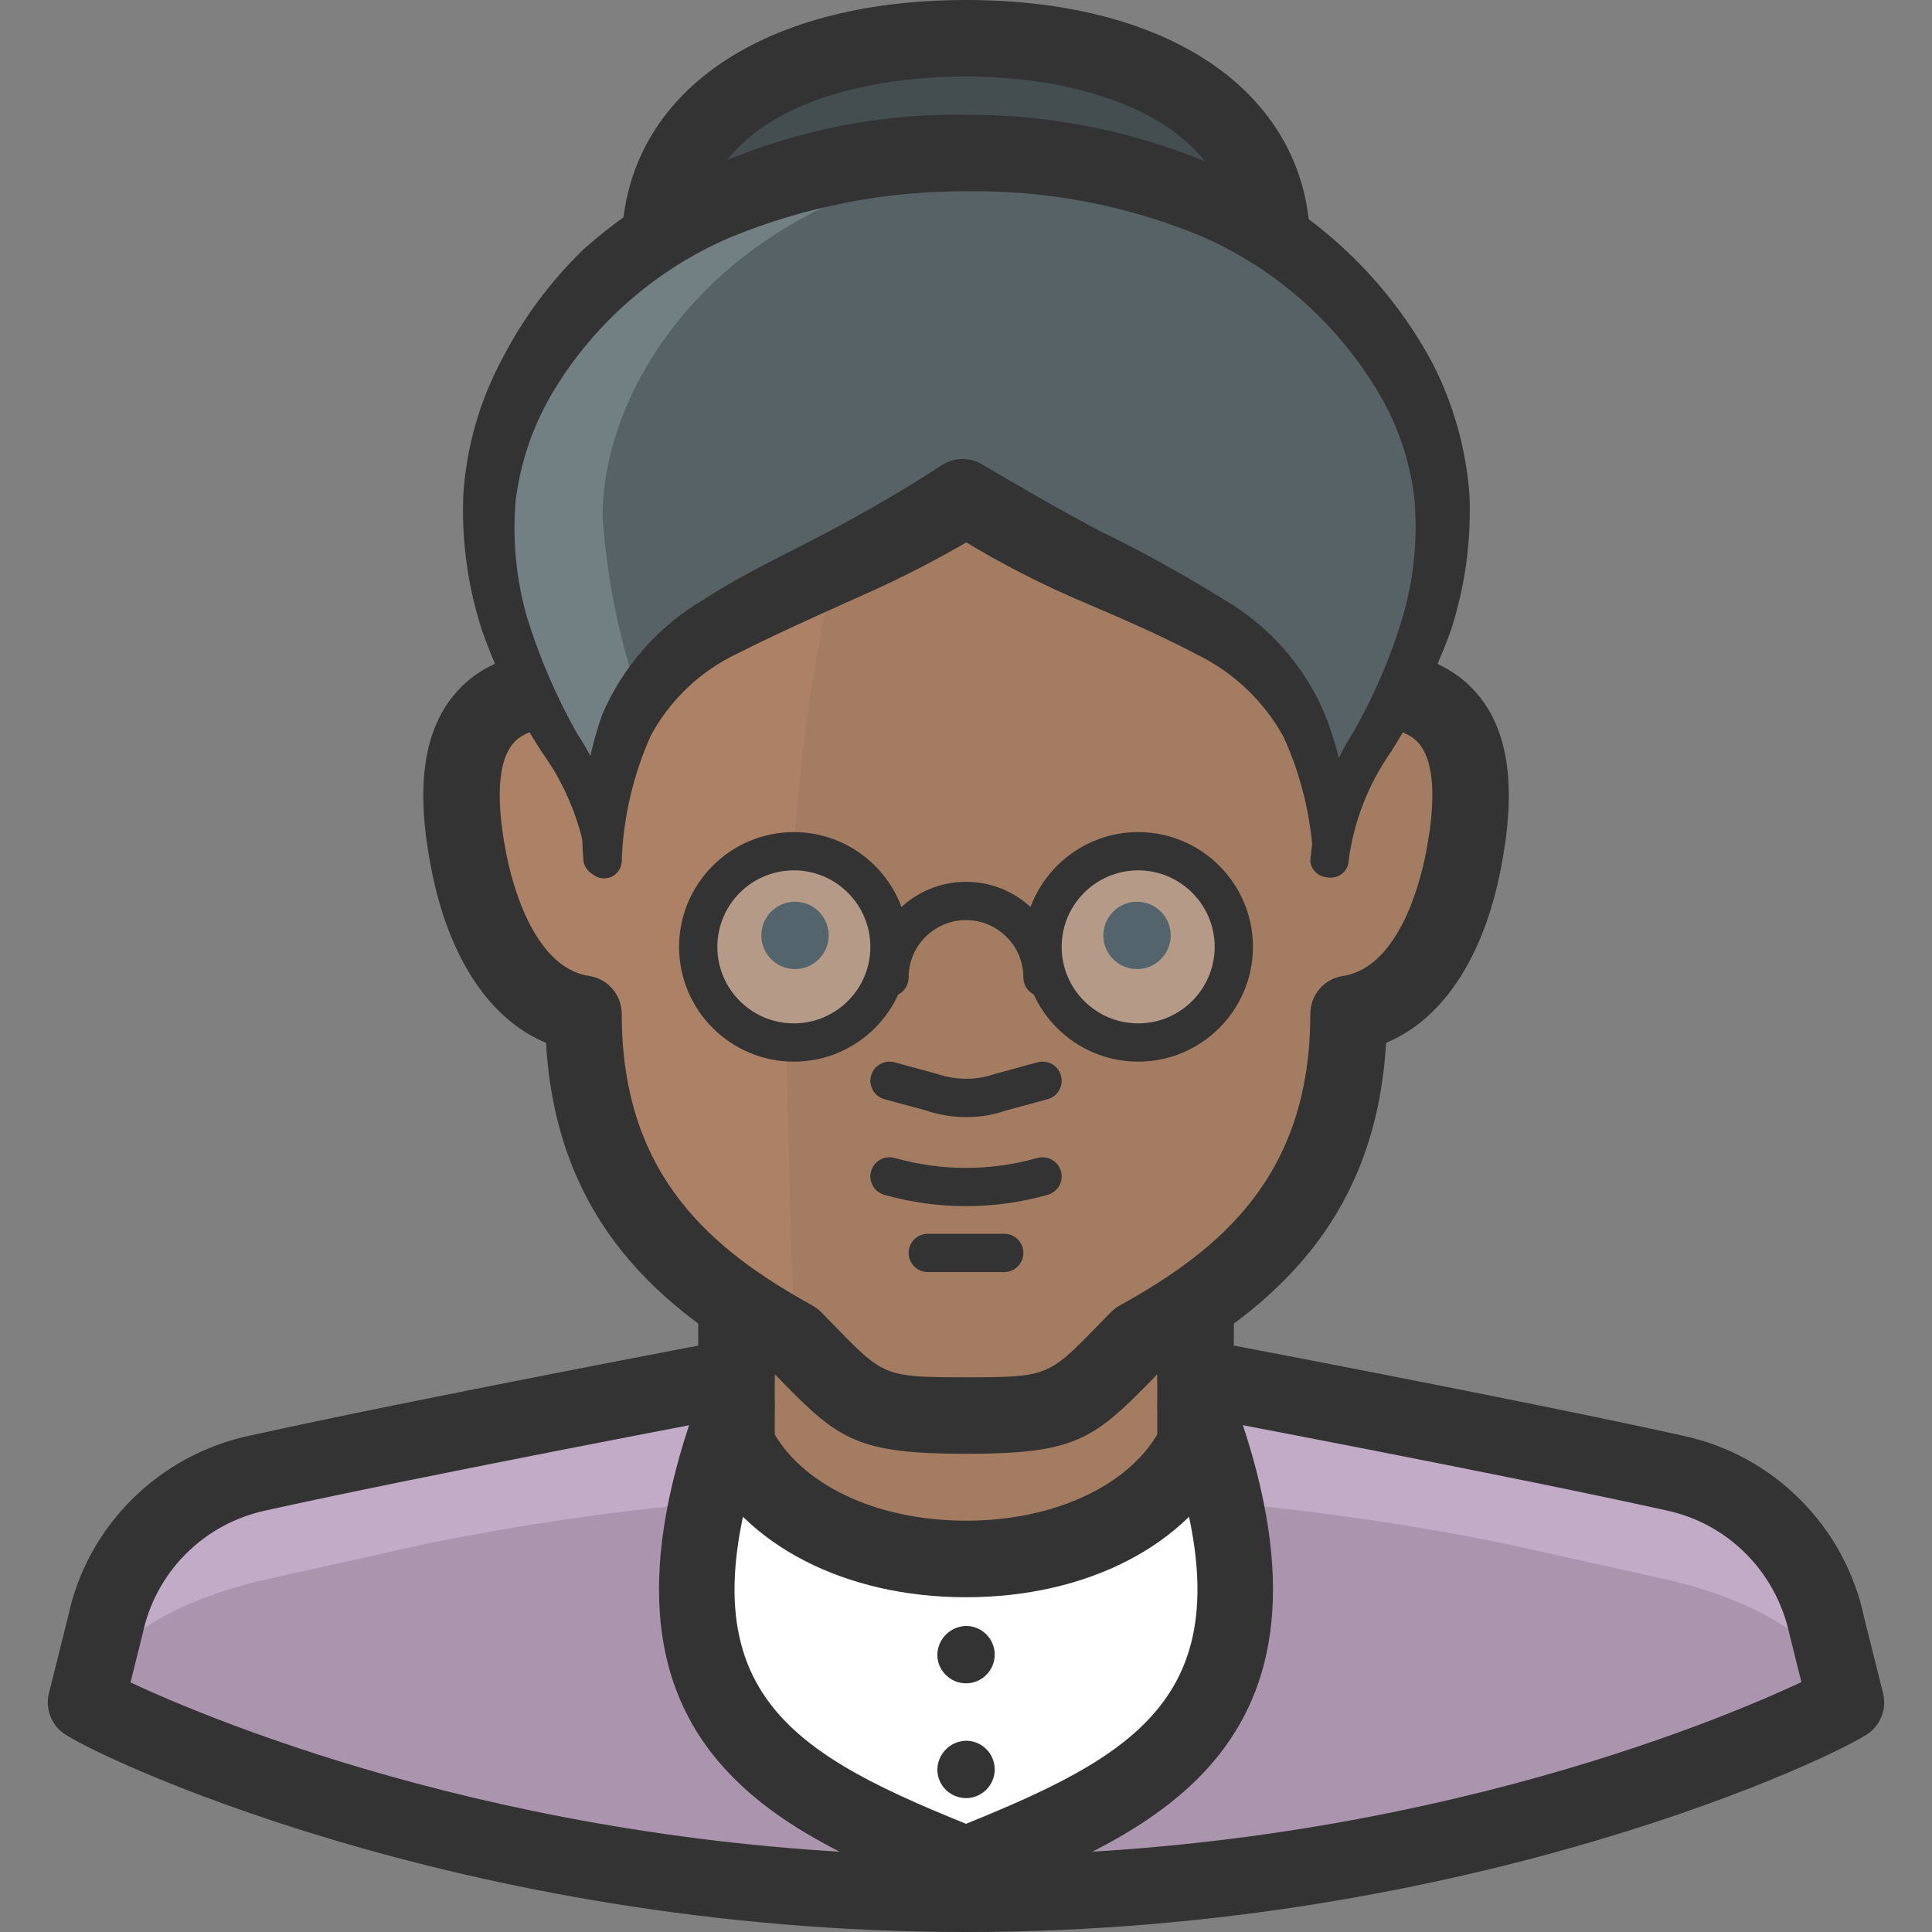
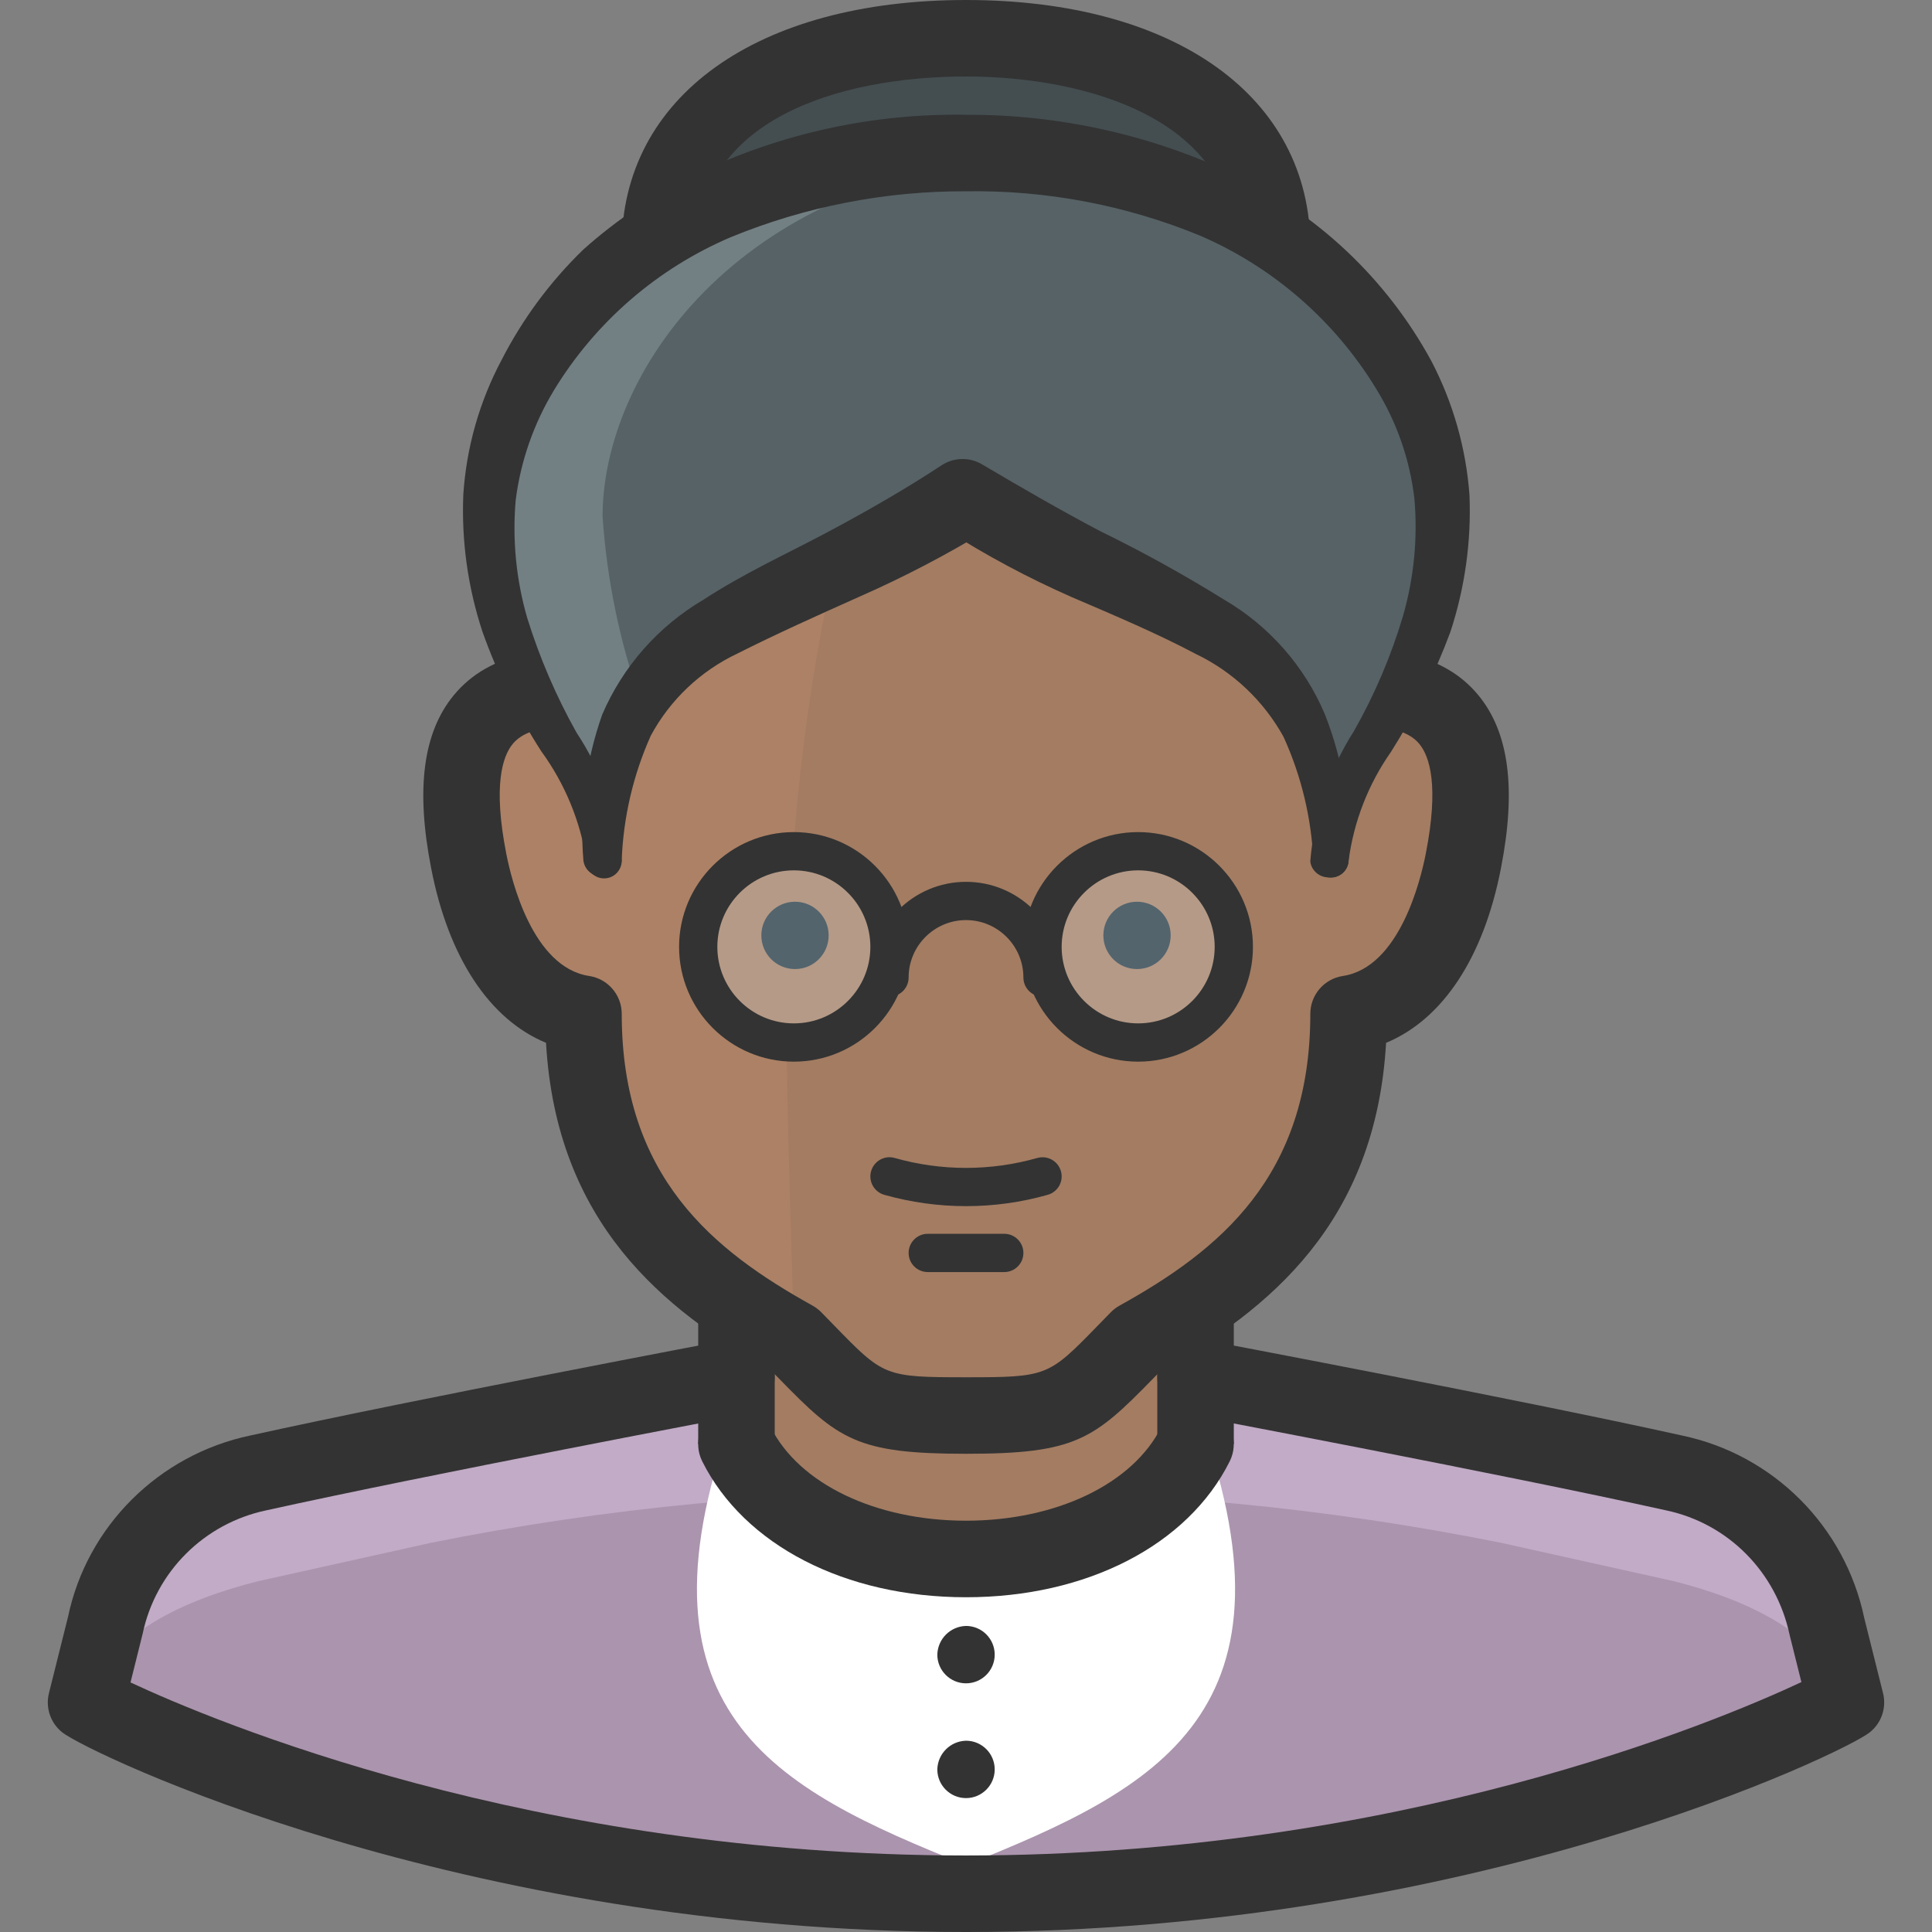
<svg xmlns="http://www.w3.org/2000/svg" version="1.1" id="Capa_1" x="0px" y="0px" viewBox="0 0 512 512" style="enable-background:new 0 0 512 512;" xml:space="preserve">
  <rect x="0" y="0" width="512" height="512" fill="#808080" stroke="none" />
  <path style="fill:#C1ABC6;" d="M484.121,430.891c-4.268-20.368-20.186-36.286-40.554-40.554l-45.624-10.139  c-93.539-20.277-190.342-20.277-283.881,0l-45.624,10.139c-20.368,4.268-36.286,20.186-40.554,40.554l-5.069,20.277  c2.839,2.23,97.838,50.693,233.188,50.693s230.349-48.463,233.188-50.693L484.121,430.891z" />
  <path style="fill:#AB94AE;" d="M489.191,451.168c-5.576-18.148-26.665-27.374-45.624-32.139l-45.624-10.139  c-46.719-9.398-94.289-13.92-141.941-13.484c-47.652-0.436-95.222,4.086-141.941,13.484l-45.624,10.139  c-18.959,4.765-40.554,13.991-45.624,32.139c2.839,2.23,97.838,50.693,233.188,50.693S486.352,453.399,489.191,451.168z" />
  <path style="fill:#FFFFFF;" d="M316.834,372.594H195.171c-30.416,81.109,10.139,101.386,60.832,121.663  C306.696,473.98,347.25,453.703,316.834,372.594z" />
  <path style="fill:#A37C62;" d="M195.171,371.986v-47.55h121.663v47.55C299.903,426.937,212.102,426.937,195.171,371.986z" />
  <g>
    <path style="fill:#333333;" d="M256.003,512c-134.681,0-232.59-47.479-239.454-52.863c-3.143-2.464-4.542-6.55-3.579-10.423   l5.069-20.277c5.008-23.927,24.008-42.927,48.31-48.016c43.038-9.53,126.104-25.225,126.935-25.387   c5.465-1.024,10.808,2.575,11.842,8.08c1.044,5.505-2.575,10.798-8.08,11.842c-0.831,0.162-83.583,15.796-126.418,25.286   c-16.546,3.467-29.382,16.303-32.829,32.738l-3.214,12.886c21.778,10.159,106.263,45.857,221.417,45.857   c114.404,0,198.565-35.252,221.387-45.948l-3.102-12.43c-3.538-16.8-16.374-29.645-32.798-33.092   c-42.866-9.51-125.699-25.144-126.53-25.306c-5.495-1.044-9.115-6.337-8.081-11.842c1.034-5.495,6.347-9.084,11.842-8.081   c0.831,0.162,83.988,15.847,127.047,25.407c24.191,5.069,43.191,24.069,48.28,48.371l4.978,19.902   c0.973,3.883-0.426,7.969-3.579,10.433C488.582,464.531,390.593,512,256.003,512z" />
    <path style="fill:#333333;" d="M256.003,423.287c-32.008,0-58.794-13.799-69.906-36.022c-2.504-5.008-0.477-11.102,4.532-13.606   c5.029-2.494,11.102-0.466,13.606,4.532C211.768,393.257,232.086,403,255.992,403s44.225-9.743,51.758-24.809   c2.514-5.008,8.608-7.016,13.606-4.532c5.008,2.504,7.036,8.598,4.532,13.606C314.796,409.488,288.01,423.287,256.003,423.287z" />
  </g>
  <path style="fill:#AD8165;" d="M362.458,182.495v-20.277c0-56.067-23.319-96.317-106.455-96.317s-106.455,40.554-106.455,96.317  v20.277c-28.388,0-29.808,22.812-25.347,45.624c3.65,18.858,13.079,37.918,30.416,40.554c0,45.624,23.826,68.436,55.762,86.178  c17.337,17.641,17.844,20.277,45.624,20.277c27.78,0,28.287-2.636,45.624-20.277c31.937-17.743,55.762-40.554,55.762-86.178  c17.337-2.636,26.766-21.697,30.416-40.554C392.266,205.307,390.846,182.495,362.458,182.495z" />
  <path style="fill:#A37C62;" d="M362.458,182.495v-20.277c0-56.067-23.319-96.317-106.455-96.317h-10.139  c-14.904,46.333-37.411,103.515-37.411,208.45c0,12.673,0.912,46.131,2.028,79.994l0,0c17.337,17.641,17.844,20.277,45.624,20.277  s28.287-2.636,45.624-20.277c31.937-17.743,55.762-40.554,55.762-86.178c17.337-2.636,26.766-21.697,30.416-40.554  C392.266,205.307,390.846,182.495,362.458,182.495z" />
  <path style="fill:#333333;" d="M256.003,385.267c-29.037,0-33.843-3.802-49.527-19.902l-2.322-2.372  c-28.256-15.908-56.705-38.79-59.453-86.634c-14.965-6.195-25.853-22.569-30.446-46.313c-4.096-20.946-2.139-35.921,5.982-45.786  c4.684-5.688,11.112-9.358,19.182-10.97v-11.071c0-71.629,38.141-106.455,116.594-106.455s116.594,34.826,116.594,106.455v11.071  c8.07,1.612,14.508,5.282,19.192,10.97c8.121,9.865,10.068,24.85,5.972,45.806c-4.593,23.734-15.482,40.098-30.446,46.293  c-2.748,47.844-31.197,70.737-59.453,86.634l-2.322,2.372C289.845,381.465,285.04,385.267,256.003,385.267z M256.003,76.04  c-67.513,0-96.317,25.772-96.317,86.178v20.277c0,5.597-4.542,10.139-10.139,10.139c-6.6,0-11.203,1.521-13.667,4.512  c-2.727,3.315-5.242,11.041-1.724,29.027c1.369,7.056,6.975,30.203,21.991,32.474c4.948,0.75,8.618,5.019,8.618,10.027  c0,43.272,24.292,62.738,50.551,77.317c0.842,0.477,1.622,1.054,2.312,1.754l3.396,3.478c13.14,13.515,13.393,13.768,34.978,13.768  c21.585,0,21.839-0.253,34.998-13.768l3.396-3.478c0.669-0.689,1.46-1.277,2.312-1.754c26.249-14.579,50.541-34.045,50.541-77.317  c0-5.008,3.66-9.277,8.618-10.027c15.005-2.281,20.622-25.418,21.991-32.464c3.528-17.996,1.014-25.722-1.724-29.037  c-2.464-2.991-7.067-4.512-13.677-4.512c-5.607,0-10.139-4.542-10.139-10.139v-20.277C352.319,101.812,323.516,76.04,256.003,76.04z  " />
  <path style="fill:#444E51;" d="M337.111,65.394c0,36.702-36.296,66.408-81.109,66.408s-81.109-29.706-81.109-66.408  s36.296-55.255,81.109-55.255S337.111,28.794,337.111,65.394z" />
  <path style="fill:#333333;" d="M256.003,141.941c-50.308,0-91.248-34.339-91.248-76.547C164.755,25.671,200.575,0,256.003,0  c55.438,0,91.247,25.671,91.247,65.394C347.25,107.601,306.32,141.941,256.003,141.941z M256.003,20.277  c-34.309,0-70.97,11.852-70.97,45.117c0,31.024,31.835,56.269,70.97,56.269c39.125,0,70.97-25.245,70.97-56.269  C326.973,32.099,288.75,20.277,256.003,20.277z" />
  <path style="fill:#566266;" d="M382.735,136.871c0-39.946-39.439-96.317-126.733-96.317S129.27,96.925,129.27,136.871  c0,45.624,30.416,65.901,30.416,91.248l0,0c2.332-70.159,41.974-61.846,96.114-96.317c54.14,34.471,93.782,26.158,96.114,96.317l0,0  C352.319,202.772,382.735,182.495,382.735,136.871z" />
  <path style="fill:#728084;" d="M159.686,136.871c0-37.513,34.877-89.625,111.525-95.709c-4.867-0.406-9.936-0.608-15.208-0.608  c-87.293,0-126.733,56.371-126.733,96.317c0,45.624,30.416,65.901,30.416,91.248c-1.105-14.772,2.443-29.524,10.139-42.177  C164.228,170.126,160.821,153.61,159.686,136.871z" />
  <g>
    <path style="fill:#333333;" d="M347.25,228.119c1.004-12.227,4.968-24.029,11.558-34.37c5.465-9.611,9.814-19.821,12.977-30.416   c2.93-10.128,3.964-20.723,3.042-31.227c-1.207-10.321-4.674-20.257-10.139-29.098c-10.98-18.016-27.273-32.19-46.638-40.554   c-19.669-8.091-40.777-12.095-62.048-11.761c-21.382-0.091-42.572,4.045-62.352,12.166c-19.466,8.304-35.84,22.477-46.84,40.554   c-5.373,8.881-8.831,18.797-10.139,29.098c-0.923,10.504,0.112,21.098,3.042,31.227c3.285,10.564,7.665,20.764,13.079,30.416   c6.722,10.159,10.828,21.828,11.964,33.964c0,2.575-2.089,4.664-4.664,4.664c-2.575,0-4.664-2.089-4.664-4.664l0,0   c-1.612-10.483-5.718-20.429-11.964-28.996c-6.408-9.946-11.649-20.592-15.613-31.734c-3.853-11.7-5.576-23.988-5.069-36.296   c0.811-12.481,4.268-24.647,10.139-35.688c5.576-10.889,12.906-20.794,21.697-29.301c9.135-8.151,19.375-14.975,30.416-20.277   c22.153-10.544,46.445-15.826,70.97-15.411c24.302-0.101,48.331,5.161,70.362,15.411c22.498,10.524,41.041,27.972,52.924,49.781   c5.779,11.041,9.226,23.157,10.139,35.587c0.507,12.308-1.217,24.596-5.069,36.296c-4.126,11.092-9.388,21.727-15.715,31.734   c-6.032,8.587-9.885,18.493-11.254,28.895l0,0c-0.112,2.514-2.241,4.471-4.755,4.36h-0.01l0,0c-2.585,0.304-4.958-1.48-5.373-4.055   V228.119z" />
    <rect x="185.032" y="344.713" style="fill:#333333;" width="20.277" height="38.02" />
    <rect x="306.696" y="344.713" style="fill:#333333;" width="20.277" height="38.02" />
    <path style="fill:#333333;" d="M256.003,319.64c-7.29,0-14.579-1.004-21.656-3.001c-2.697-0.76-4.258-3.569-3.498-6.256   c0.76-2.707,3.579-4.279,6.256-3.508c12.359,3.508,25.418,3.508,37.797,0c2.707-0.75,5.495,0.811,6.256,3.508   c0.76,2.697-0.801,5.495-3.508,6.256C270.582,318.646,263.292,319.64,256.003,319.64z" />
    <path style="fill:#333333;" d="M266.141,337.109h-20.277c-2.798,0-5.069-2.271-5.069-5.069c0-2.798,2.271-5.069,5.069-5.069h20.277   c2.798,0,5.069,2.271,5.069,5.069C271.21,334.838,268.95,337.109,266.141,337.109z" />
-     <path style="fill:#333333;" d="M256.084,296.048c-3.65,0-7.34-0.598-10.848-1.805l-10.838-2.94   c-2.707-0.73-4.299-3.528-3.559-6.225c0.74-2.697,3.559-4.279,6.225-3.559l11.152,3.042c5.13,1.764,10.443,1.744,15.269,0.101   l11.467-3.143c2.748-0.72,5.495,0.872,6.225,3.559c0.73,2.707-0.862,5.495-3.559,6.225l-11.163,3.042   C263.181,295.48,259.652,296.048,256.084,296.048z" />
-     <path style="fill:#333333;" d="M256.003,504.396c-1.277,0-2.555-0.233-3.772-0.72c-45.35-18.138-101.782-40.717-66.56-134.641   c1.967-5.252,7.817-7.857,13.059-5.931c5.242,1.967,7.898,7.817,5.931,13.059c-26.229,69.936,1.977,87.172,51.342,107.165   c49.365-19.993,77.56-37.229,51.332-107.165c-1.957-5.252,0.689-11.092,5.931-13.059c5.242-1.947,11.092,0.679,13.059,5.931   c35.222,93.934-21.22,116.503-66.56,134.641C258.557,504.163,257.28,504.396,256.003,504.396z" />
    <path style="fill:#333333;" d="M276.28,264.111c-2.798,0-5.069-2.271-5.069-5.069c0-8.385-6.823-15.208-15.208-15.208   c-8.385,0-15.208,6.823-15.208,15.208c0,2.798-2.271,5.069-5.069,5.069s-5.069-2.271-5.069-5.069   c0-13.971,11.376-25.347,25.347-25.347c13.981,0,25.347,11.376,25.347,25.347C281.349,261.84,279.088,264.111,276.28,264.111z" />
    <path style="fill:#333333;" d="M256.003,430.891c4.197,0,7.604,3.407,7.604,7.604c0,4.197-3.407,7.604-7.604,7.604   c-4.197,0-7.604-3.407-7.604-7.604C248.51,434.338,251.846,431.003,256.003,430.891" />
    <path style="fill:#333333;" d="M256.003,461.307c4.197,0,7.604,3.407,7.604,7.604c0,4.197-3.407,7.604-7.604,7.604   c-4.197,0-7.604-3.407-7.604-7.604C248.51,464.754,251.846,461.418,256.003,461.307" />
  </g>
  <path style="fill:#B59A87;" d="M276.28,250.931c0,14.001,11.345,25.347,25.347,25.347s25.347-11.345,25.347-25.347  s-11.345-25.347-25.347-25.347S276.28,236.929,276.28,250.931z" />
  <path style="fill:#333333;" d="M301.626,281.347c-16.769,0-30.416-13.647-30.416-30.416s13.647-30.416,30.416-30.416  s30.416,13.647,30.416,30.416S318.406,281.347,301.626,281.347z M301.626,230.653c-11.183,0-20.277,9.094-20.277,20.277  c0,11.183,9.094,20.277,20.277,20.277s20.277-9.094,20.277-20.277C321.904,239.748,312.809,230.653,301.626,230.653z" />
  <circle style="fill:#53646D;" cx="301.322" cy="247.889" r="8.922" />
  <path style="fill:#B59A87;" d="M235.725,250.931c0,14.001-11.345,25.347-25.347,25.347c-14.001,0-25.347-11.345-25.347-25.347  s11.345-25.347,25.347-25.347C224.38,225.584,235.725,236.929,235.725,250.931z" />
  <path style="fill:#333333;" d="M210.379,281.347c-16.769,0-30.416-13.647-30.416-30.416s13.647-30.416,30.416-30.416  s30.416,13.647,30.416,30.416S227.158,281.347,210.379,281.347z M210.379,230.653c-11.183,0-20.277,9.094-20.277,20.277  c0,11.183,9.094,20.277,20.277,20.277c11.183,0,20.277-9.094,20.277-20.277C230.656,239.748,221.562,230.653,210.379,230.653z" />
  <circle style="fill:#53646D;" cx="210.683" cy="247.889" r="8.922" />
  <path style="fill:#333333;" d="M154.616,228.119c-1.105-13.119,0.588-26.32,4.968-38.729c5.455-12.724,14.833-23.38,26.766-30.416  c11.051-7.198,22.305-12.268,32.951-17.945s20.886-11.558,30.416-17.844c3.285-2.058,7.462-2.058,10.747,0l0,0  c10.139,5.982,20.277,11.862,31.024,17.54c11.254,5.485,22.214,11.548,32.849,18.148c11.974,6.975,21.372,17.651,26.766,30.416  c4.856,12.339,7.006,25.59,6.286,38.831c-0.162,2.555-2.312,4.522-4.867,4.461c-2.312-0.172-4.177-1.957-4.461-4.258l0,0  c-0.487-11.426-3.173-22.65-7.908-33.052c-5.292-9.581-13.444-17.276-23.319-22.001c-10.139-5.373-21.392-10.139-32.748-15.005  c-11.558-5.079-22.71-11.041-33.356-17.844h10.95c-10.787,6.58-22.001,12.44-33.559,17.54  c-11.355,5.069-22.609,10.139-32.646,15.208c-9.804,4.623-17.874,12.258-23.015,21.798c-4.674,10.453-7.29,21.707-7.705,33.153l0,0  c-0.213,2.514-2.423,4.37-4.927,4.157c-0.01,0-0.02,0-0.041,0l0,0C157.242,232.458,154.981,230.643,154.616,228.119z" />
  <g>
</g>
  <g>
</g>
  <g>
</g>
  <g>
</g>
  <g>
</g>
  <g>
</g>
  <g>
</g>
  <g>
</g>
  <g>
</g>
  <g>
</g>
  <g>
</g>
  <g>
</g>
  <g>
</g>
  <g>
</g>
  <g>
</g>
</svg>